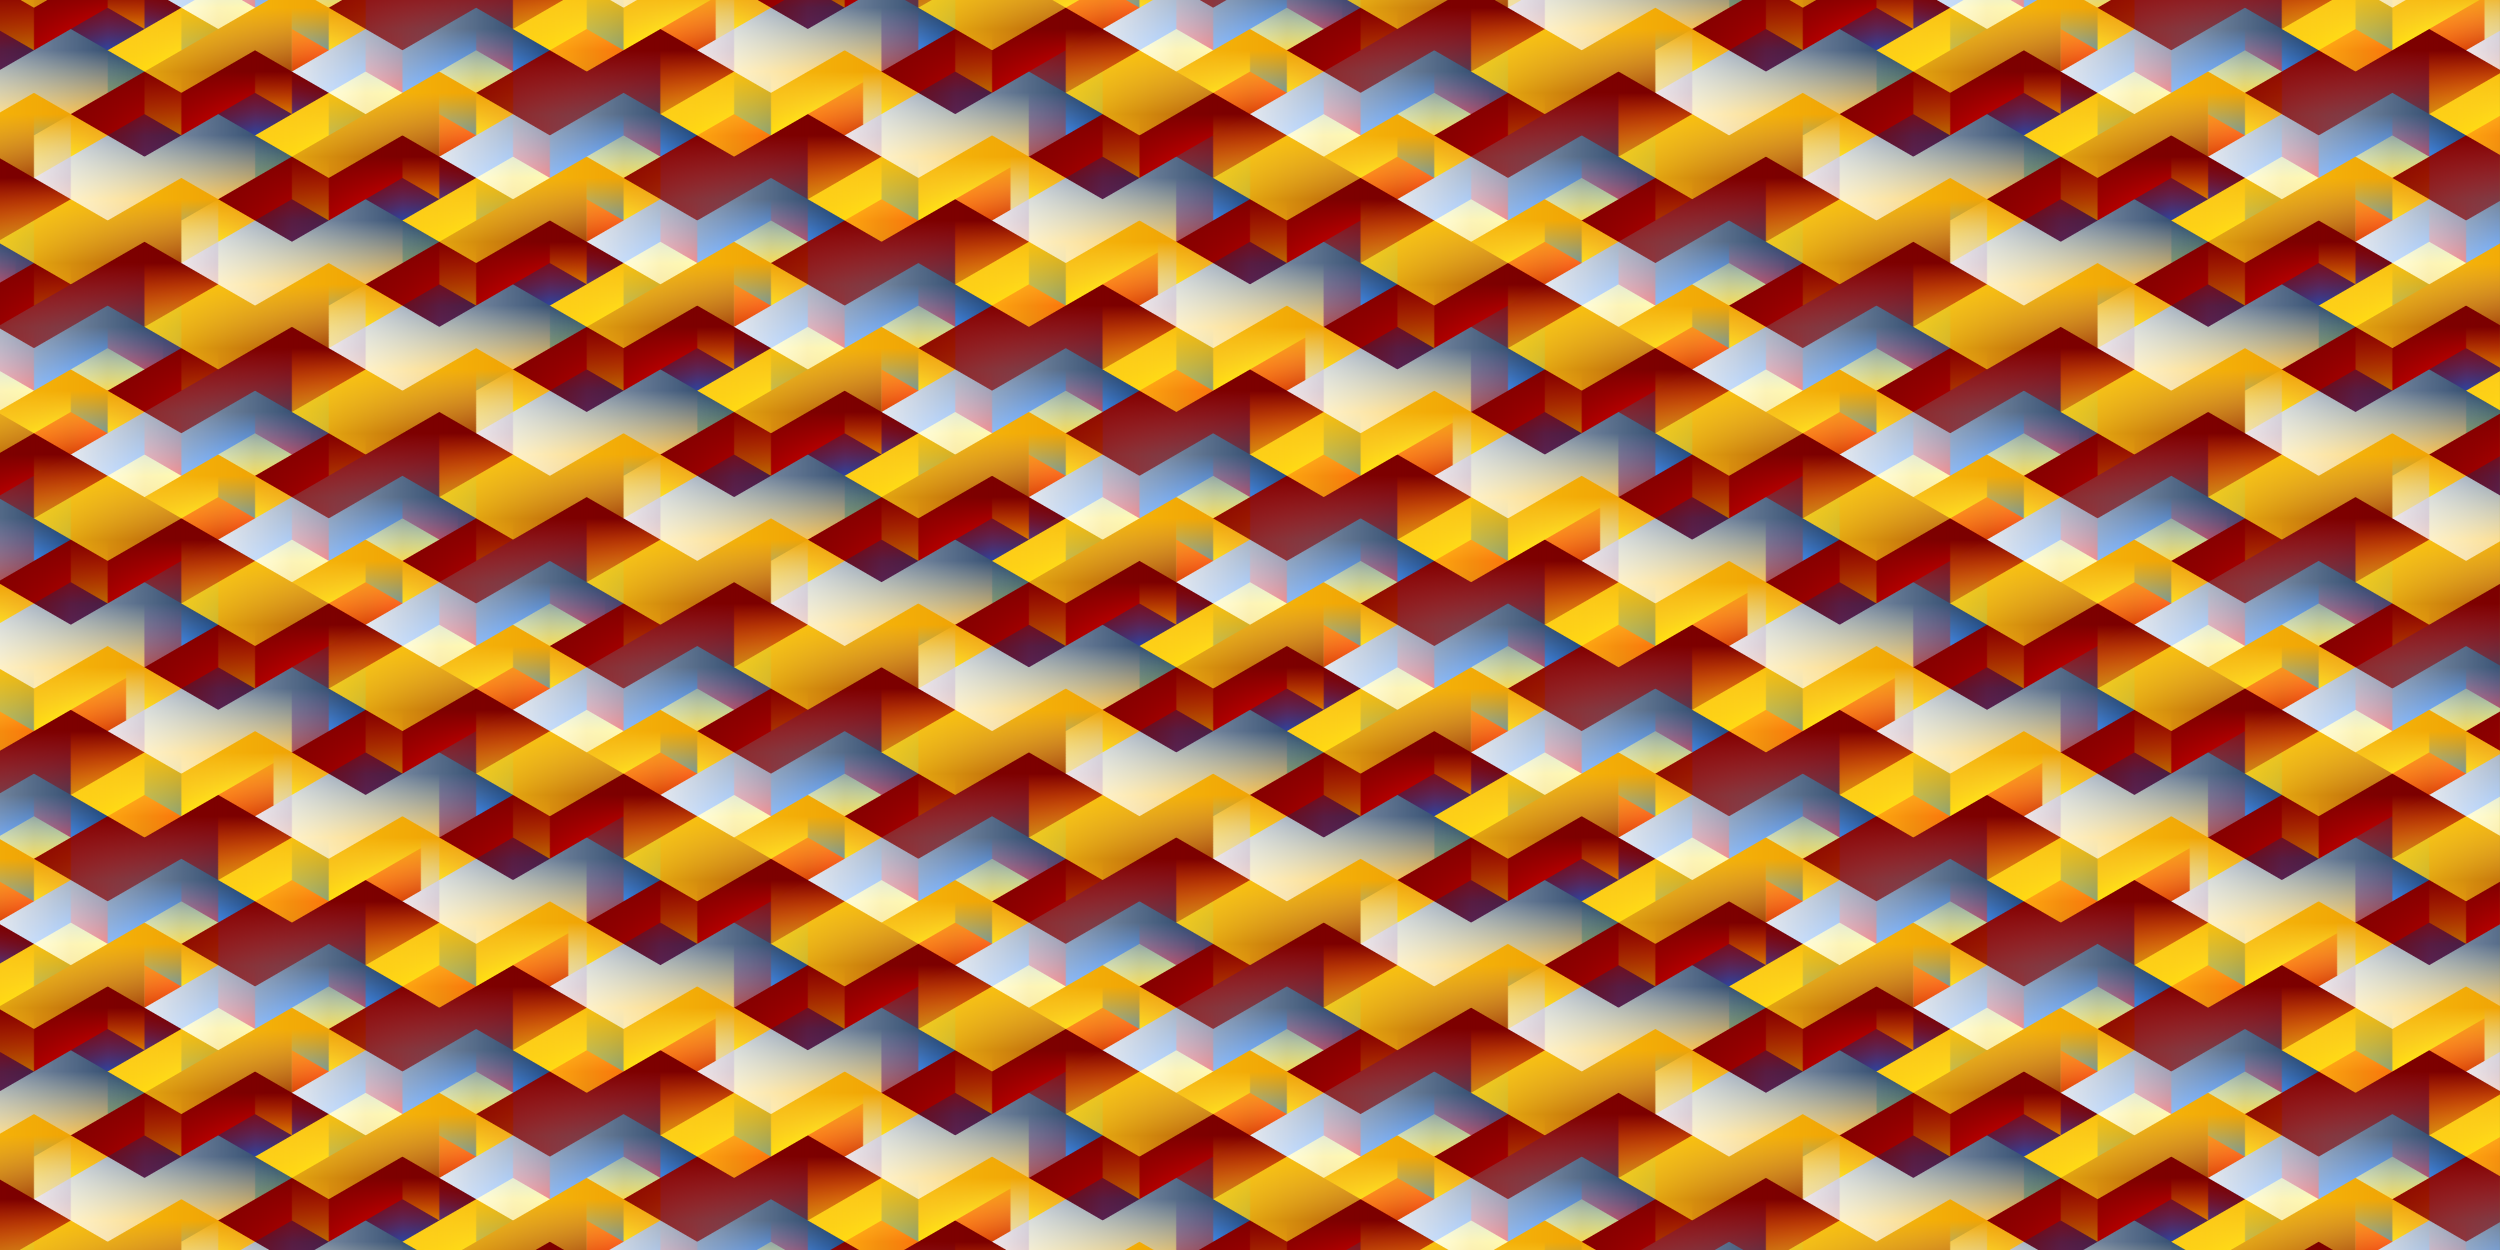
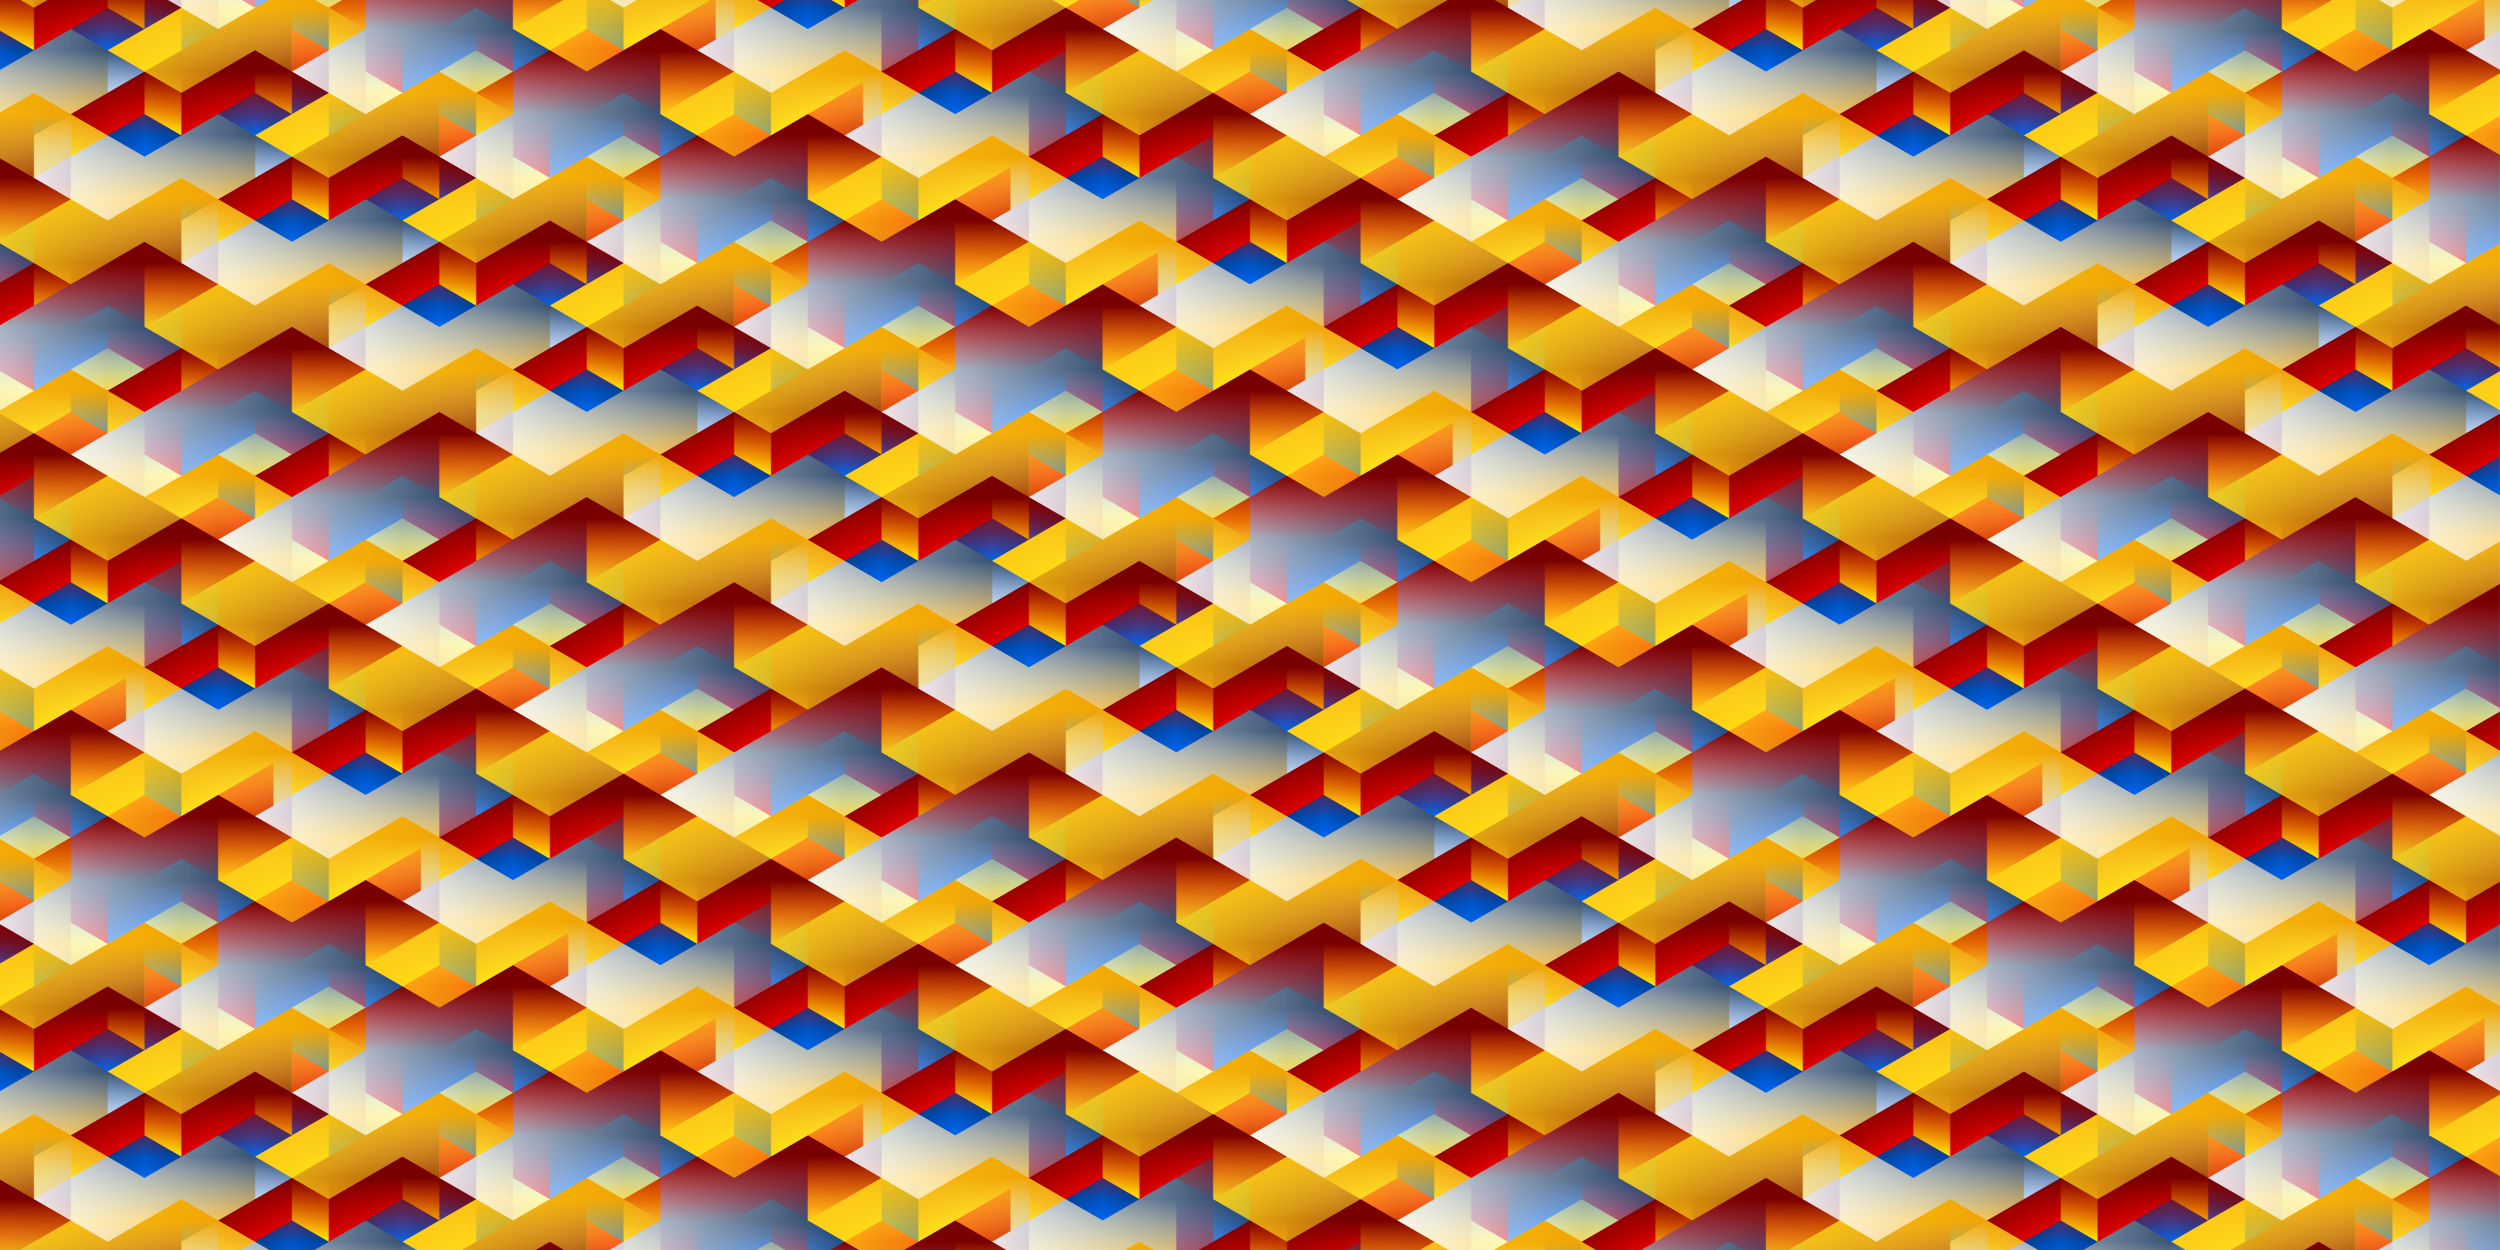
<svg xmlns="http://www.w3.org/2000/svg" xmlns:xlink="http://www.w3.org/1999/xlink" enable-background="new" version="1.1" viewBox="0 0 4800 2400">
  <defs>
    <linearGradient id="e">
      <stop stop-color="#790000" offset="0" />
      <stop stop-color="#de0000" offset=".5" />
      <stop stop-color="#fff555" offset=".5" />
      <stop stop-color="#f0c600" offset="1" />
    </linearGradient>
    <linearGradient id="f">
      <stop stop-color="#ec9600" offset="0" />
      <stop stop-color="#ffec03" offset=".5" />
      <stop stop-color="#004096" offset=".5" />
      <stop stop-color="#0066f0" offset="1" />
    </linearGradient>
    <linearGradient id="g">
      <stop stop-color="#790000" offset="0" />
      <stop stop-color="#de0000" offset=".5" />
      <stop stop-color="#004096" offset=".5" />
      <stop stop-color="#0066f0" offset="1" />
    </linearGradient>
    <linearGradient id="h">
      <stop stop-color="#ec9600" offset="0" />
      <stop stop-color="#ffec03" offset=".5" />
      <stop stop-color="#fff551" offset=".5" />
      <stop stop-color="#fa0000" offset=".5" />
      <stop stop-color="#c80000" offset="1" />
    </linearGradient>
    <linearGradient id="i">
      <stop stop-color="#00214d" offset="0" />
      <stop stop-color="#0063e8" offset=".5" />
      <stop stop-color="#fa0000" offset=".5" />
      <stop stop-color="#c80000" offset="1" />
    </linearGradient>
    <linearGradient id="d">
      <stop stop-color="#00214d" offset="0" />
      <stop stop-color="#0063e8" offset=".5" />
      <stop stop-color="#fff655" offset=".5" />
      <stop stop-color="#f0c400" offset="1" />
    </linearGradient>
    <pattern id="m" xlink:href="#n" patternTransform="matrix(.817 -5.5511e-17 -5.5511e-17 .817 -794.16 3238.8)" />
    <clipPath id="j">
      <path d="m600 3550-200 200h-200v-100h-200v-200l250-250z" color="#000000" color-rendering="auto" enable-background="accumulate" fill="#fff" image-rendering="auto" shape-rendering="auto" solid-color="#000000" style="isolation:auto;mix-blend-mode:normal;paint-order:markers stroke fill" />
    </clipPath>
    <clipPath id="an">
      <path d="m0 2800 2400 5.6465e-6v400l-2400-5.6465e-6z" color="#000000" color-rendering="auto" enable-background="accumulate" fill="#fff" image-rendering="auto" shape-rendering="auto" solid-color="#000000" style="isolation:auto;mix-blend-mode:normal;paint-order:markers stroke fill" />
    </clipPath>
    <pattern id="n" width="2400" height="400" patternTransform="translate(4.5475e-13 2400)" patternUnits="userSpaceOnUse">
      <use transform="translate(0 -2800)" width="100%" height="100%" xlink:href="#l" />
    </pattern>
    <linearGradient id="ai" x1="400" x2="400" y1="3650" y2="3850" gradientTransform="translate(-446.55 -204.18)" gradientUnits="userSpaceOnUse" xlink:href="#g" />
    <linearGradient id="ak" x1="400" x2="200" y1="3750" y2="3750" gradientTransform="translate(-446.55 -204.18)" gradientUnits="userSpaceOnUse" xlink:href="#f" />
    <linearGradient id="aj" x1="0" x2=".001" y1="3450" y2="3650" gradientTransform="translate(-446.55 -204.18)" gradientUnits="userSpaceOnUse" xlink:href="#d" />
    <linearGradient id="am" x1="200" x2="0" y1="3450" y2="3450" gradientTransform="translate(-446.55 -204.18)" gradientUnits="userSpaceOnUse" xlink:href="#i" />
    <linearGradient id="al" x1="400" x2="400" y1="3550" y2="3750" gradientTransform="translate(-446.55 -204.18)" gradientUnits="userSpaceOnUse" xlink:href="#h" />
    <linearGradient id="ah" x1="400" x2="200" y1="3750" y2="3750" gradientTransform="translate(-346.55 -104.18)" gradientUnits="userSpaceOnUse" xlink:href="#e" />
    <linearGradient id="k" x1="400" x2="200" y1="3750" y2="3750" gradientUnits="userSpaceOnUse" xlink:href="#i" />
    <linearGradient id="ag" x1="400" x2="200" y1="3750" y2="3750" gradientUnits="userSpaceOnUse">
      <stop stop-color="#ec9600" offset="0" />
      <stop stop-color="#ffec03" offset=".5" />
      <stop stop-color="#fff551" offset=".504" />
      <stop stop-color="#ffffa0" offset="1" />
    </linearGradient>
    <linearGradient id="af" x1="200" x2="0" y1="3450" y2="3450" gradientUnits="userSpaceOnUse" xlink:href="#f" />
    <linearGradient id="ae" x2="0" y1="3450" y2="3650" gradientUnits="userSpaceOnUse" xlink:href="#g" />
    <linearGradient id="ad" x1="400" x2="400" y1="3550" y2="3750" gradientUnits="userSpaceOnUse" xlink:href="#g" />
    <linearGradient id="ac" x1="400" x2="200" y1="3750" y2="3750" gradientUnits="userSpaceOnUse" xlink:href="#f" />
    <linearGradient id="ab" x1="400" x2="200" y1="3750" y2="3750" gradientUnits="userSpaceOnUse" xlink:href="#d" />
    <linearGradient id="aa" x1="200" x2="-1.1369e-13" y1="3450" y2="3450" gradientUnits="userSpaceOnUse" xlink:href="#i" />
    <linearGradient id="z" x1="400" x2="400" y1="3550" y2="3750" gradientUnits="userSpaceOnUse" xlink:href="#h" />
    <linearGradient id="y" x1="-1.1369e-13" x2="-1.1369e-13" y1="3450" y2="3650" gradientUnits="userSpaceOnUse" xlink:href="#h" />
    <linearGradient id="x" x1="200" x2="0" y1="3450" y2="3450" gradientUnits="userSpaceOnUse" xlink:href="#e" />
    <linearGradient id="w" x2="0" y1="3450" y2="3650" gradientUnits="userSpaceOnUse" xlink:href="#d" />
    <linearGradient id="v" x1="400" x2="400" y1="3550" y2="3750" gradientUnits="userSpaceOnUse" xlink:href="#d" />
    <linearGradient id="u" x1="400" x2="200" y1="3750" y2="3750" gradientUnits="userSpaceOnUse" xlink:href="#e" />
    <linearGradient id="t" x1="200" x2="50" y1="3450" y2="3600" gradientUnits="userSpaceOnUse">
      <stop stop-color="#790000" offset="0" />
      <stop stop-color="#fc0000" stop-opacity="0" offset="1" />
    </linearGradient>
    <linearGradient id="s" x1="200" x2="50" y1="3450" y2="3600" gradientUnits="userSpaceOnUse">
      <stop stop-color="#ec9600" offset="0" />
      <stop stop-color="#ffeb93" stop-opacity="0" offset="1" />
    </linearGradient>
    <linearGradient id="r" x1="200" x2="50" y1="3450" y2="3600" gradientUnits="userSpaceOnUse">
      <stop stop-color="#00214d" offset="0" />
      <stop stop-color="#1f7eff" stop-opacity="0" offset="1" />
    </linearGradient>
    <linearGradient id="q" x1="200" x2="650" y1="3150" y2="3600" gradientUnits="userSpaceOnUse">
      <stop stop-color="#fff" offset="0" />
      <stop stop-color="#fff" stop-opacity="0" offset="1" />
    </linearGradient>
    <linearGradient id="p" x1="200" x2="650" y1="3150" y2="3600" gradientUnits="userSpaceOnUse">
      <stop stop-color="#840000" offset="0" />
      <stop stop-color="#840000" stop-opacity="0" offset="1" />
    </linearGradient>
    <linearGradient id="o" x1="200" x2="650" y1="3150" y2="3600" gradientUnits="userSpaceOnUse">
      <stop stop-color="#ffd415" offset="0" />
      <stop stop-color="#ffd515" stop-opacity="0" offset="1" />
    </linearGradient>
  </defs>
  <g id="c" transform="translate(0 550)" clip-path="url(#j)" shape-rendering="auto">
-     <path d="m350 3300-100-100-450 450 100 100 49.999 6.6364e-4 400-400z" color="#000000" color-rendering="auto" enable-background="accumulate" fill="url(#w)" image-rendering="auto" solid-color="#000000" style="isolation:auto;mix-blend-mode:normal;paint-order:markers stroke fill" />
    <path d="m400 3350-49.999-49.999-450 450 49.999 49.999 49.999 6.6364e-4 400-400z" color="#000000" color-rendering="auto" enable-background="accumulate" fill="url(#x)" image-rendering="auto" solid-color="#000000" style="isolation:auto;mix-blend-mode:normal;paint-order:markers stroke fill" />
    <path d="m500 3450-100-100-450 450 100 100 49.999 6.6364e-4 400-400z" color="#000000" color-rendering="auto" enable-background="accumulate" fill="url(#v)" image-rendering="auto" solid-color="#000000" style="isolation:auto;mix-blend-mode:normal;paint-order:markers stroke fill" />
    <path d="m550 3500-49.999-49.999-450 450 49.999 49.999 49.999 6.6364e-4 400-400z" color="#000000" color-rendering="auto" enable-background="accumulate" fill="url(#u)" image-rendering="auto" solid-color="#000000" style="isolation:auto;mix-blend-mode:normal;paint-order:markers stroke fill" />
    <path d="m600 3550-49.999-49.999-450 450 49.999 49.999z" color="#000000" color-rendering="auto" enable-background="accumulate" fill="url(#k)" image-rendering="auto" solid-color="#000000" style="isolation:auto;mix-blend-mode:normal;paint-order:markers stroke fill" />
    <path d="m-250 3600 450-450 450 450-450 450z" color="#000000" color-rendering="auto" enable-background="accumulate" fill="url(#r)" image-rendering="auto" solid-color="#000000" style="isolation:auto;mix-blend-mode:normal;paint-order:markers stroke fill" />
    <path d="m-250 3600 450-450 450 450-450 450z" color="#000000" color-rendering="auto" enable-background="accumulate" fill="url(#q)" image-rendering="auto" solid-color="#000000" style="isolation:auto;mix-blend-mode:normal;paint-order:markers stroke fill" />
  </g>
  <g id="a" transform="translate(600 550)" clip-path="url(#j)" shape-rendering="auto">
    <path d="m350 3300-100-100-450 450 100 100 49.999 6.6364e-4 400-400z" color="#000000" color-rendering="auto" enable-background="accumulate" fill="url(#y)" image-rendering="auto" solid-color="#000000" style="isolation:auto;mix-blend-mode:normal;paint-order:markers stroke fill" />
    <path d="m400 3350-49.999-49.999-450 450 49.999 49.999 49.999 6.6364e-4 400-400z" color="#000000" color-rendering="auto" enable-background="accumulate" fill="url(#aa)" image-rendering="auto" solid-color="#000000" style="isolation:auto;mix-blend-mode:normal;paint-order:markers stroke fill" />
    <path d="m500 3450-100-100-450 450 100 100 49.999 6.6364e-4 400-400z" color="#000000" color-rendering="auto" enable-background="accumulate" fill="url(#z)" image-rendering="auto" solid-color="#000000" style="isolation:auto;mix-blend-mode:normal;paint-order:markers stroke fill" />
    <path d="m550 3500-49.999-49.999-450 450 49.999 49.999 49.999 6.6364e-4 400-400z" color="#000000" color-rendering="auto" enable-background="accumulate" fill="url(#k)" image-rendering="auto" solid-color="#000000" style="isolation:auto;mix-blend-mode:normal;paint-order:markers stroke fill" />
    <path d="m600 3550-49.999-49.999-450 450 49.999 49.999z" color="#000000" color-rendering="auto" enable-background="accumulate" fill="url(#ag)" image-rendering="auto" solid-color="#000000" style="isolation:auto;mix-blend-mode:normal;paint-order:markers stroke fill" />
    <path d="m-250 3600 450-450 450 450-450 450z" color="#000000" color-rendering="auto" enable-background="accumulate" fill="url(#s)" image-rendering="auto" solid-color="#000000" style="isolation:auto;mix-blend-mode:normal;paint-order:markers stroke fill" />
    <path d="m-250 3600 450-450 450 450-450 450z" color="#000000" color-rendering="auto" enable-background="accumulate" fill="url(#o)" image-rendering="auto" solid-color="#000000" style="isolation:auto;mix-blend-mode:normal;paint-order:markers stroke fill" />
  </g>
  <g id="b" transform="translate(1200 550)" clip-path="url(#j)" shape-rendering="auto">
    <path d="m350 3300-100-100-450 450 100 100 49.999 6.6364e-4 400-400z" color="#000000" color-rendering="auto" enable-background="accumulate" fill="url(#ae)" image-rendering="auto" solid-color="#000000" style="isolation:auto;mix-blend-mode:normal;paint-order:markers stroke fill" />
    <path d="m400 3350-49.999-49.999-450 450 49.999 49.999 49.999 6.6364e-4 400-400z" color="#000000" color-rendering="auto" enable-background="accumulate" fill="url(#af)" image-rendering="auto" solid-color="#000000" style="isolation:auto;mix-blend-mode:normal;paint-order:markers stroke fill" />
    <path d="m500 3450-100-100-450 450 100 100 49.999 6.6364e-4 400-400z" color="#000000" color-rendering="auto" enable-background="accumulate" fill="url(#ad)" image-rendering="auto" solid-color="#000000" style="isolation:auto;mix-blend-mode:normal;paint-order:markers stroke fill" />
    <path d="m550 3500-49.999-49.999-450 450 49.999 49.999 49.999 6.6364e-4 400-400z" color="#000000" color-rendering="auto" enable-background="accumulate" fill="url(#ac)" image-rendering="auto" solid-color="#000000" style="isolation:auto;mix-blend-mode:normal;paint-order:markers stroke fill" />
    <path d="m600 3550-49.999-49.999-450 450 49.999 49.999z" color="#000000" color-rendering="auto" enable-background="accumulate" fill="url(#ab)" image-rendering="auto" solid-color="#000000" style="isolation:auto;mix-blend-mode:normal;paint-order:markers stroke fill" />
    <path d="m-250 3600 450-450 450 450-450 450z" color="#000000" color-rendering="auto" enable-background="accumulate" fill="url(#t)" image-rendering="auto" solid-color="#000000" style="isolation:auto;mix-blend-mode:normal;paint-order:markers stroke fill" />
-     <path d="m-250 3600 450-450 450 450-450 450z" color="#000000" color-rendering="auto" enable-background="accumulate" fill="url(#p)" image-rendering="auto" solid-color="#000000" style="isolation:auto;mix-blend-mode:normal;paint-order:markers stroke fill" />
  </g>
  <use transform="translate(8.5265e-14 -550)" width="100%" height="100%" xlink:href="#c" />
  <use transform="translate(5.6843e-13 -550)" width="100%" height="100%" xlink:href="#a" />
  <use transform="translate(9.0949e-13 -550)" width="100%" height="100%" xlink:href="#b" />
-   <path d="m-3.638e-12 -4.5475e-13h4800v2400h-4800z" fill="#808000" style="font-variant-east_asian:normal" />
  <g id="l" clip-path="url(#an)">
    <use transform="translate(-800 -1100)" width="100%" height="100%" xlink:href="#a" />
    <use transform="translate(-1e3 -900)" width="100%" height="100%" xlink:href="#b" />
    <use transform="translate(-5.9628e-5 -1200)" width="100%" height="100%" xlink:href="#c" />
    <use transform="translate(-200 -1e3)" width="100%" height="100%" xlink:href="#a" />
    <use transform="translate(-1e3 -1300)" width="100%" height="100%" xlink:href="#b" />
    <use transform="translate(600 -1100)" width="100%" height="100%" xlink:href="#c" />
    <use transform="translate(400 -900)" width="100%" height="100%" xlink:href="#a" />
    <use transform="translate(-200 -1400)" width="100%" height="100%" xlink:href="#a" />
    <use transform="translate(-400 -1200)" width="100%" height="100%" xlink:href="#b" />
    <use transform="translate(1200 -1e3)" width="100%" height="100%" xlink:href="#c" />
    <use transform="translate(1e3 -800)" width="100%" height="100%" xlink:href="#a" />
    <use transform="translate(400 -1300)" width="100%" height="100%" xlink:href="#a" />
    <use transform="translate(200 -1100)" width="100%" height="100%" xlink:href="#b" />
    <use transform="translate(1800 -900)" width="100%" height="100%" xlink:href="#c" />
    <use transform="translate(1200 -1400)" width="100%" height="100%" xlink:href="#c" />
    <use transform="translate(1e3 -1200)" width="100%" height="100%" xlink:href="#a" />
    <use transform="translate(800 -1e3)" width="100%" height="100%" xlink:href="#b" />
    <use transform="translate(1800 -1300)" width="100%" height="100%" xlink:href="#c" />
    <use transform="translate(1600 -1100)" width="100%" height="100%" xlink:href="#a" />
    <use transform="translate(800 -1400)" width="100%" height="100%" xlink:href="#b" />
  </g>
  <use transform="translate(4.5475e-13 -400)" width="100%" height="100%" xlink:href="#l" />
  <path transform="matrix(.866 -.5 .866 .5 0 0)" d="m-2400 2400 2400-2400 2771.3 2771.3-2400 2400z" fill="url(#m)" />
  <g transform="translate(-203.45 754.18)" shape-rendering="auto">
-     <path d="m203.45 3395.8-49.999-49.999-450 450 49.999 49.999z" color="#000000" color-rendering="auto" enable-background="accumulate" fill="url(#ah)" image-rendering="auto" solid-color="#000000" style="font-variant-east_asian:normal;isolation:auto;mix-blend-mode:normal;paint-order:markers stroke fill" />
    <path d="m-96.553 3095.8-100-100-450 450 100 100 49.999 6.6364e-4 400-400z" color="#000000" color-rendering="auto" enable-background="accumulate" fill="url(#aj)" image-rendering="auto" solid-color="#000000" style="isolation:auto;mix-blend-mode:normal;paint-order:markers stroke fill" />
-     <path d="m-46.553 3145.8-49.999-49.999-450 450 49.999 49.999 49.999 6.6364e-4 400-400z" color="#000000" color-rendering="auto" enable-background="accumulate" fill="url(#am)" image-rendering="auto" solid-color="#000000" style="isolation:auto;mix-blend-mode:normal;paint-order:markers stroke fill" />
    <path d="m53.447 3245.8-100-100-450 450 100 100 49.999 6.6364e-4 400-400z" color="#000000" color-rendering="auto" enable-background="accumulate" fill="url(#al)" image-rendering="auto" solid-color="#000000" style="isolation:auto;mix-blend-mode:normal;paint-order:markers stroke fill" />
    <path d="m103.45 3295.8-49.999-49.999-450 450 49.999 49.999 49.999 6.6364e-4 400-400z" color="#000000" color-rendering="auto" enable-background="accumulate" fill="url(#ak)" image-rendering="auto" solid-color="#000000" style="isolation:auto;mix-blend-mode:normal;paint-order:markers stroke fill" />
    <path d="m153.45 3345.8-49.999-49.999-450 450 49.999 49.999z" color="#000000" color-rendering="auto" enable-background="accumulate" fill="url(#ai)" image-rendering="auto" solid-color="#000000" style="isolation:auto;mix-blend-mode:normal;paint-order:markers stroke fill" />
  </g>
  <path d="m-5.6843e-14 4200h100v100h-100z" color="#000000" color-rendering="auto" enable-background="accumulate" fill="#1f7eff" image-rendering="auto" opacity=".75" shape-rendering="auto" solid-color="#000000" style="isolation:auto;mix-blend-mode:normal;paint-order:markers stroke fill" />
</svg>